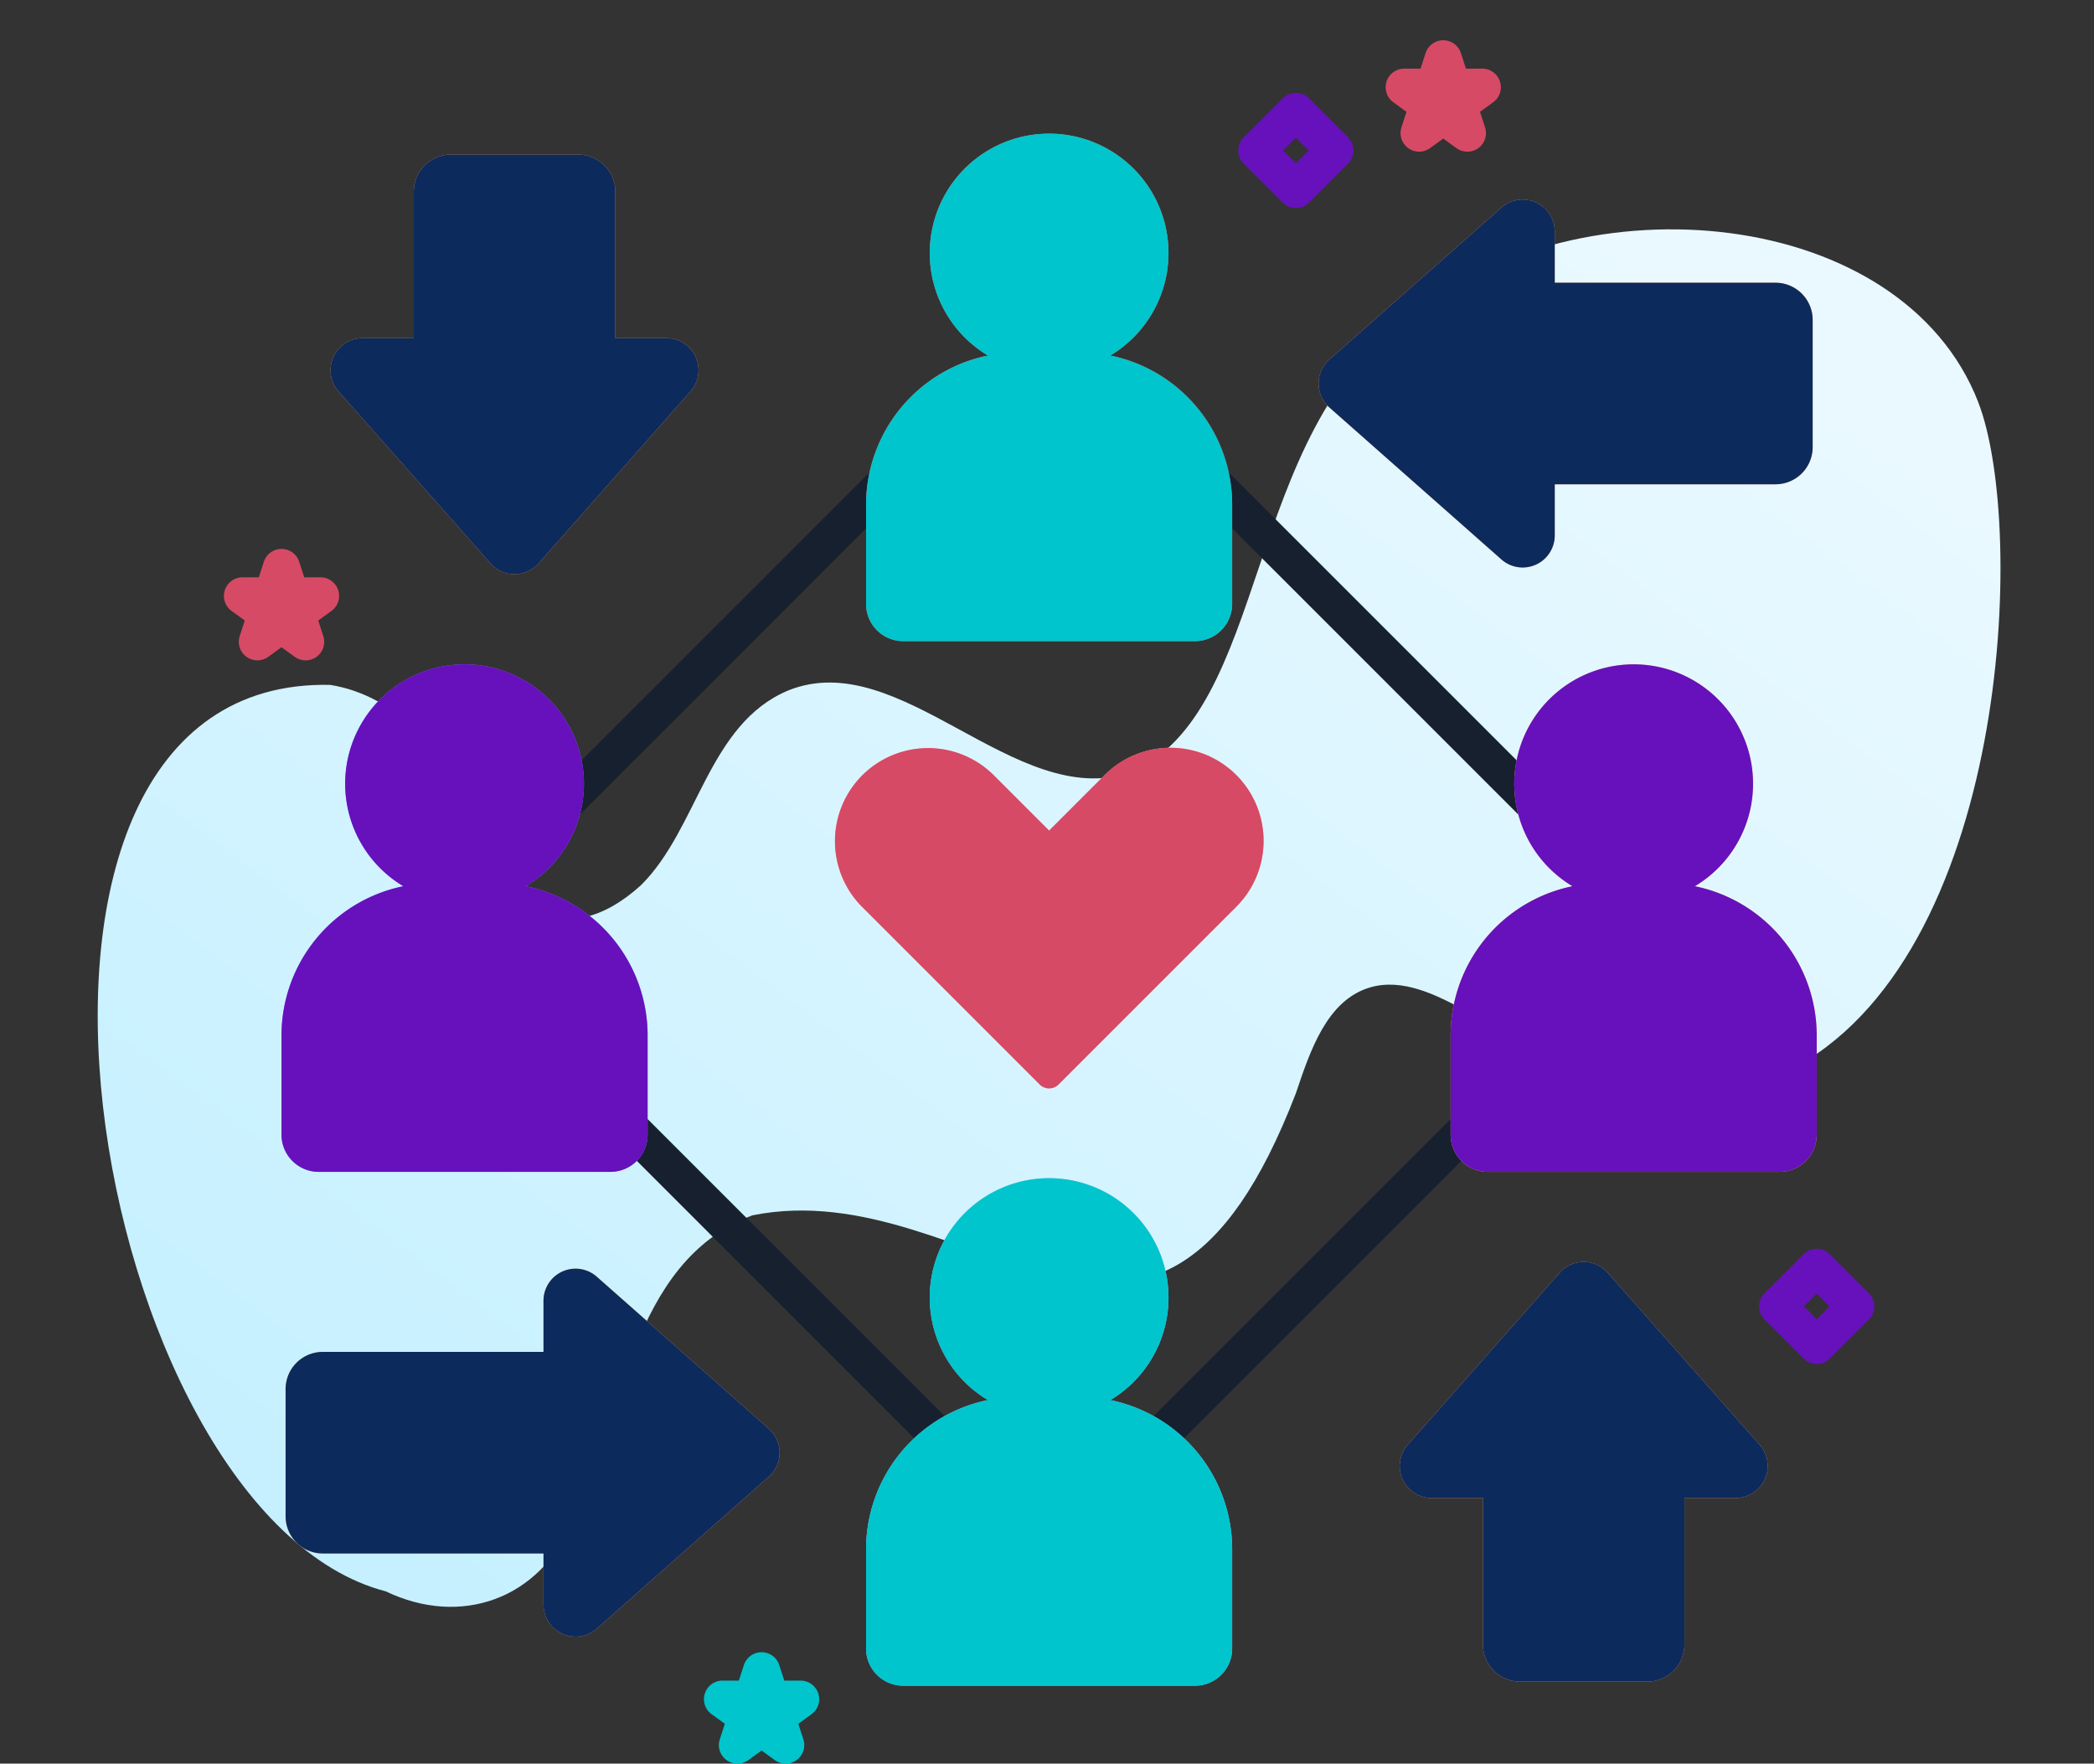
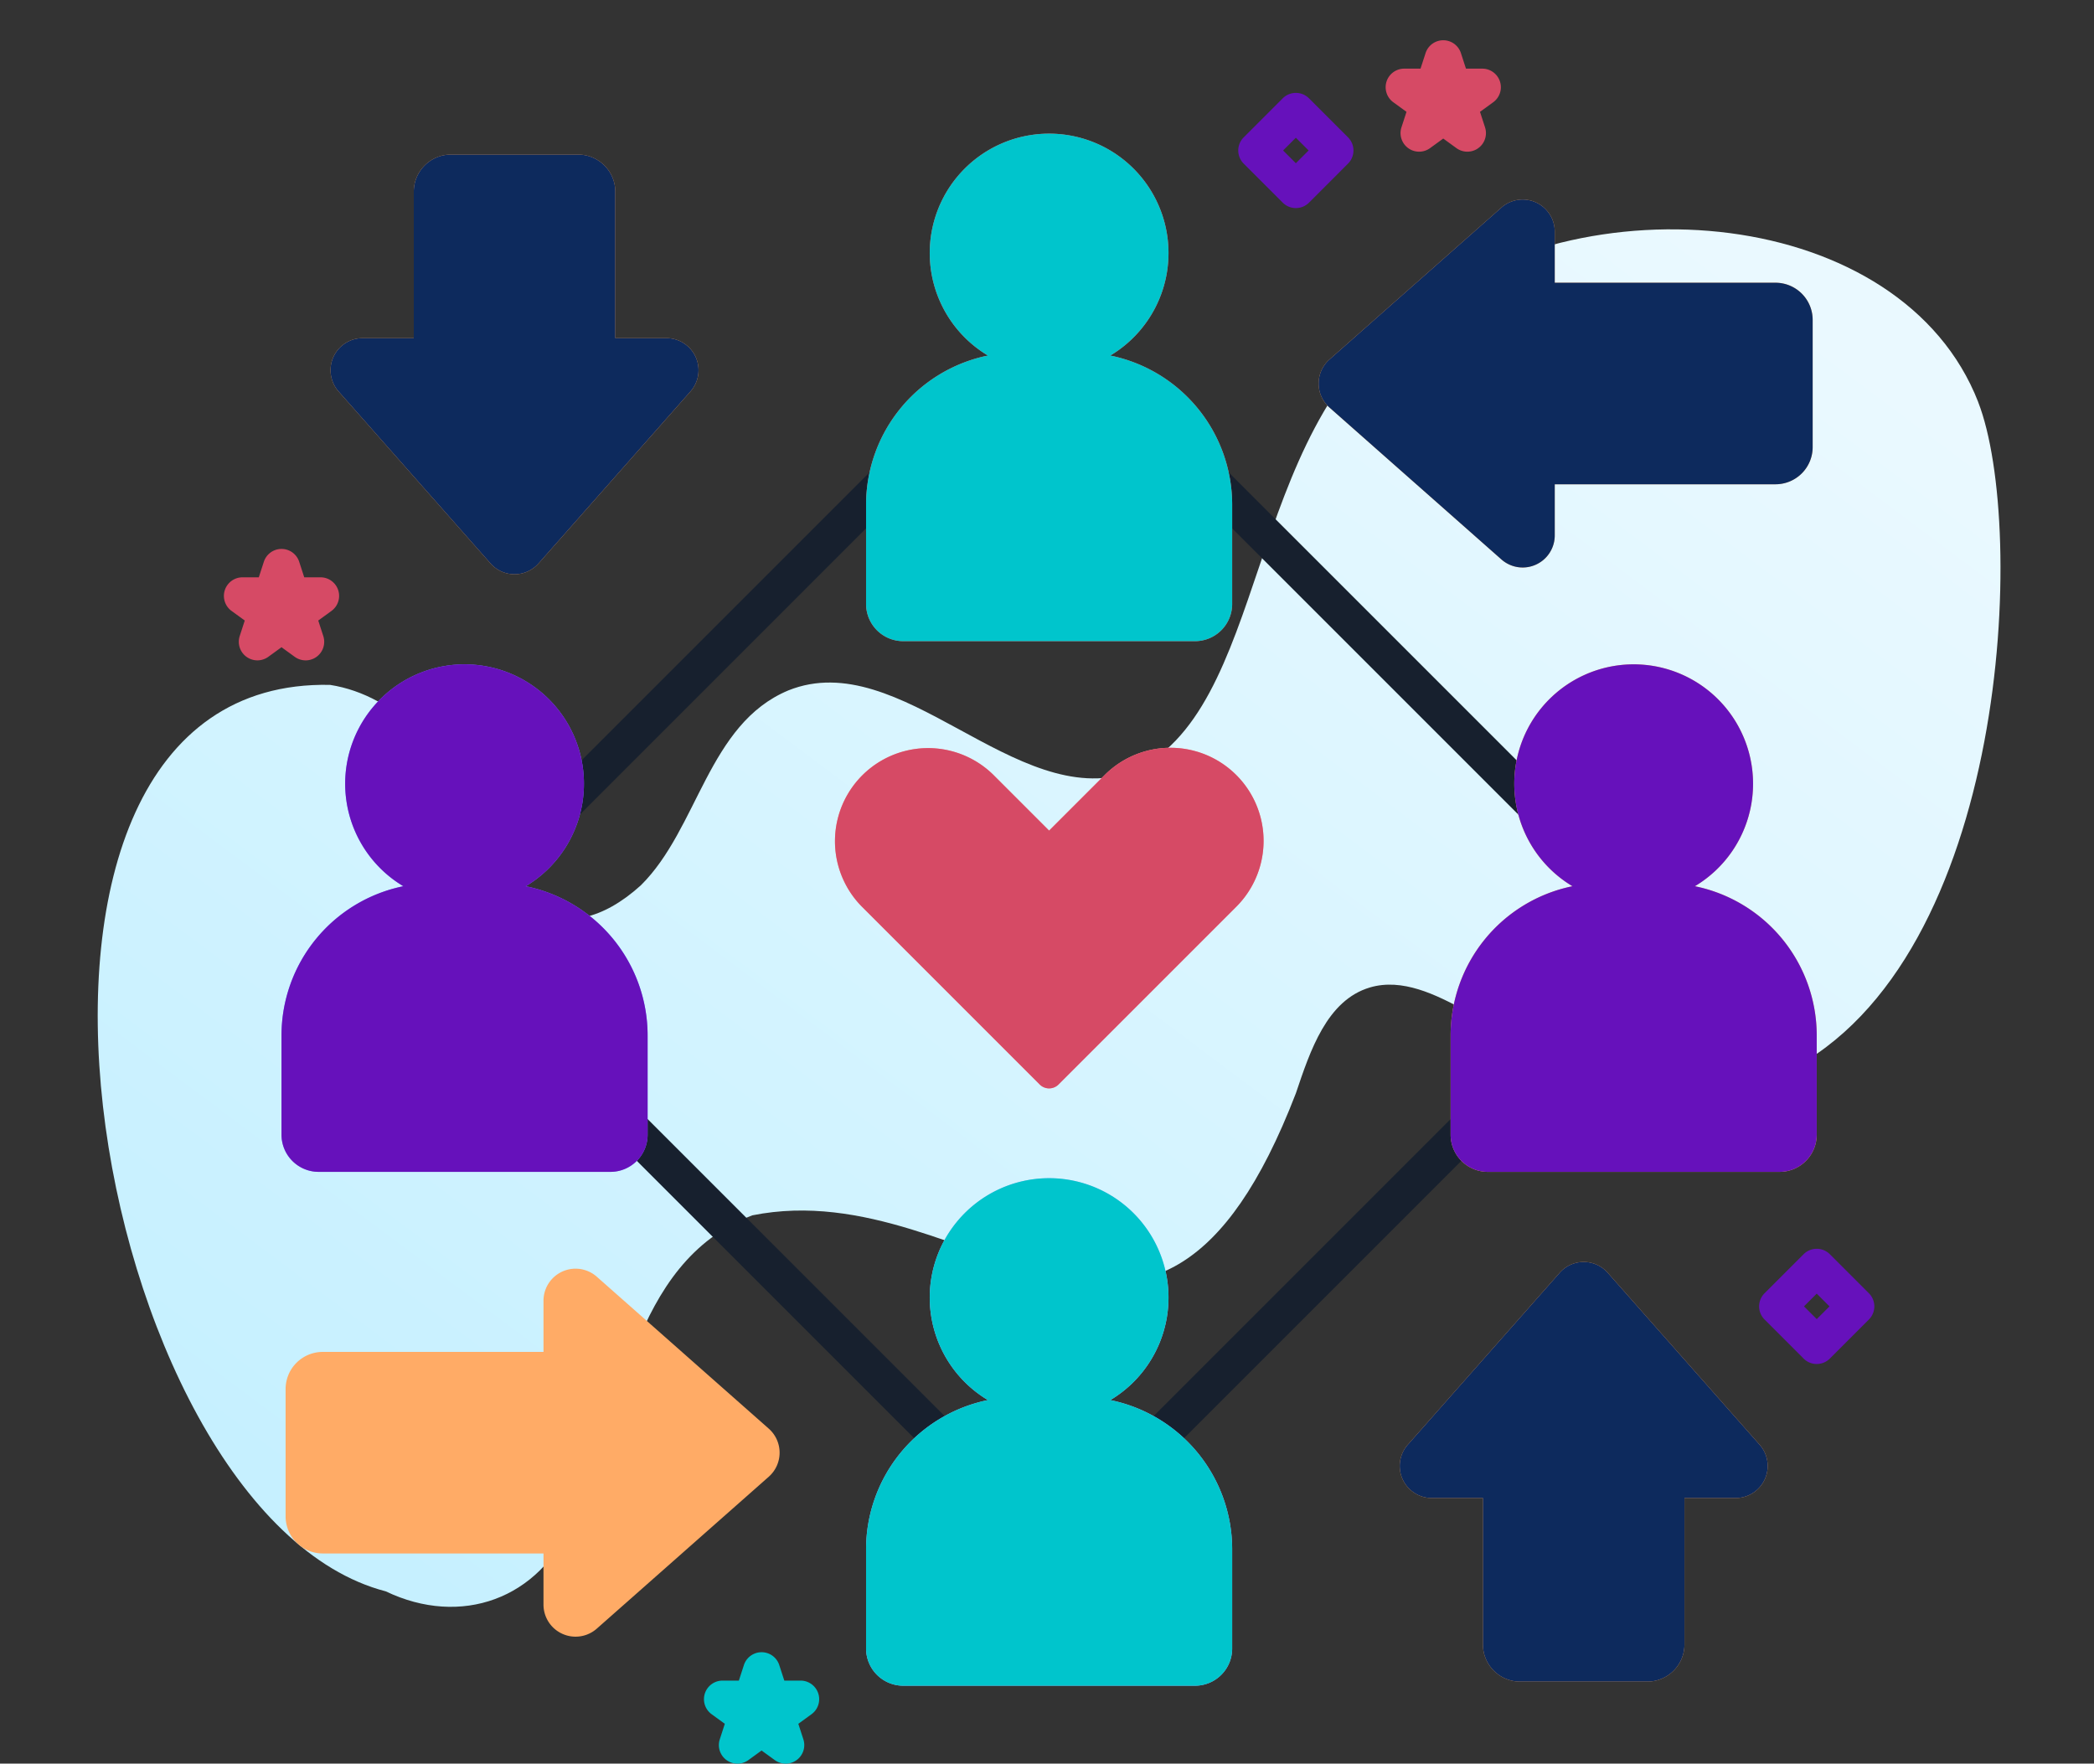
<svg xmlns="http://www.w3.org/2000/svg" width="450" height="379" viewBox="0 0 450 379">
  <rect x="0" y="0" width="450" height="379" fill="#333333" stroke="none" />
  <defs>
    <linearGradient id="linear-gradient" x1="0.934" y1="0.141" x2="0.113" y2="0.892" gradientUnits="objectBoundingBox">
      <stop offset="0" stop-color="#eaf9ff" />
      <stop offset="1" stop-color="#c5f0ff" />
    </linearGradient>
    <clipPath id="clip-Connection_Measurement_3">
      <rect width="450" height="379" />
    </clipPath>
  </defs>
  <g id="Connection_Measurement_3" data-name="Connection Measurement – 3" clip-path="url(#clip-Connection_Measurement_3)">
    <g id="Group_5225" data-name="Group 5225" transform="translate(21 -15.488)">
      <g id="Group_5212" data-name="Group 5212" transform="translate(0 24.146)">
        <g id="Group_5196" data-name="Group 5196" transform="translate(0 40.627)">
          <path id="Path_24317" data-name="Path 24317" d="M404.121,112.141c-16.394-42.1-85.128-48.524-122.185-18.605-36.184,25.127-29.794,85.358-60.058,98.218-24.728,8.268-49.264-27.359-73.463-17.656-17.292,7.226-19.343,29.688-31.711,41.9C99.986,231.1,85.77,220.705,80.881,201.534c-5.441-13.666-16.42-26.347-30.952-28.624-82.327-1.718-51.8,178.288,11.977,194.8,16.122,7.734,33.068,1.669,40.02-14.905,11-22.287,12.282-55.715,38.736-65.9,47.934-9.616,86.259,53.147,116.825-26.237,3.076-9.139,6.658-19.987,15.9-22.732,6.938-2.06,14.171,1.509,20.528,4.968,21.96,11.337,44.77,30.99,69.1,13.091,47.814-23.976,51.562-116.988,41.1-143.85Z" transform="translate(0 -75.016)" fill="url(#linear-gradient)" />
        </g>
        <g id="Group_5211" data-name="Group 5211" transform="translate(27.117 0)">
          <g id="Group_5210" data-name="Group 5210" transform="translate(12.379 20.06)">
            <g id="Group_5198" data-name="Group 5198" transform="translate(29.039 35.853)">
              <path id="Path_24319" data-name="Path 24319" d="M221.733,365.995a3.98,3.98,0,0,1-2.824-1.17L86.982,232.9a3.993,3.993,0,0,1,0-5.646L218.909,95.325a3.993,3.993,0,0,1,5.647,0L356.484,227.252a3.993,3.993,0,0,1,0,5.646L224.557,364.825a3.98,3.98,0,0,1-2.824,1.17ZM95.454,230.075l126.28,126.28,126.28-126.279L221.733,103.8Z" transform="translate(-85.813 -94.155)" fill="#17202e" />
            </g>
            <g id="Group_5199" data-name="Group 5199" transform="translate(118.872 131.981)">
              <path id="Path_24320" data-name="Path 24320" d="M244.381,232.313l-11.937-11.937a20.005,20.005,0,0,0-28.291,28.291l38.207,38.207a2.86,2.86,0,0,0,4.044,0l38.207-38.207a20.005,20.005,0,1,0-28.292-28.291Z" transform="translate(-198.294 -214.518)" fill="#ff9494" />
            </g>
            <g id="Group_5206" data-name="Group 5206" transform="translate(0 0)">
              <g id="Group_5202" data-name="Group 5202" transform="translate(125.622)">
                <g id="Group_5200" data-name="Group 5200" transform="translate(0 224.471)">
                  <path id="Path_24321" data-name="Path 24321" d="M277.433,439.392a7.986,7.986,0,0,0,7.987-7.987V410.083a32.739,32.739,0,0,0-26.183-32.073,25.656,25.656,0,1,0-26.308,0,32.74,32.74,0,0,0-26.183,32.073v21.323a7.986,7.986,0,0,0,7.987,7.986h62.7Z" transform="translate(-206.745 -330.325)" fill="#b3b3ff" />
                </g>
                <g id="Group_5201" data-name="Group 5201">
                  <path id="Path_24322" data-name="Path 24322" d="M277.433,162.862a7.986,7.986,0,0,0,7.987-7.987V133.552a32.739,32.739,0,0,0-26.183-32.073,25.656,25.656,0,1,0-26.308,0,32.74,32.74,0,0,0-26.183,32.073v21.323a7.986,7.986,0,0,0,7.987,7.987Z" transform="translate(-206.745 -53.794)" fill="#ff6c6c" />
                </g>
                <g id="Group_5224" data-name="Group 5224">
                  <path id="Path_24336" data-name="Path 24336" d="M277.433,162.862a7.986,7.986,0,0,0,7.987-7.987V133.552a32.739,32.739,0,0,0-26.183-32.073,25.656,25.656,0,1,0-26.308,0,32.74,32.74,0,0,0-26.183,32.073v21.323a7.986,7.986,0,0,0,7.987,7.987Z" transform="translate(-206.745 -53.794)" fill="#00c5cc" />
                </g>
              </g>
              <g id="Group_5205" data-name="Group 5205" transform="translate(0 114.044)">
                <g id="Group_5203" data-name="Group 5203">
                  <path id="Path_24323" data-name="Path 24323" d="M120.141,301.127a7.986,7.986,0,0,0,7.987-7.987V271.817a32.739,32.739,0,0,0-26.183-32.073,25.656,25.656,0,1,0-26.308,0,32.74,32.74,0,0,0-26.183,32.073v21.323a7.986,7.986,0,0,0,7.987,7.987Z" transform="translate(-49.453 -192.059)" fill="#8383ff" />
                </g>
                <g id="Group_5204" data-name="Group 5204" transform="translate(251.244)">
                  <path id="Path_24324" data-name="Path 24324" d="M434.726,301.127a7.986,7.986,0,0,0,7.986-7.987V271.817a32.739,32.739,0,0,0-26.183-32.073,25.656,25.656,0,1,0-26.309,0,32.74,32.74,0,0,0-26.183,32.073v21.323a7.986,7.986,0,0,0,7.986,7.987Z" transform="translate(-364.038 -192.059)" fill="#ffab66" />
                </g>
              </g>
            </g>
            <g id="Group_5209" data-name="Group 5209" transform="translate(0.879 4.498)">
              <g id="Group_5207" data-name="Group 5207" transform="translate(0 9.648)">
                <path id="Path_24325" data-name="Path 24325" d="M379.261,139.173V128.182H426.7a7.986,7.986,0,0,0,7.987-7.987V92.857A7.986,7.986,0,0,0,426.7,84.87H379.261V73.879a6.893,6.893,0,0,0-11.455-5.165l-36.957,32.647a6.89,6.89,0,0,0,0,10.329l36.957,32.647A6.892,6.892,0,0,0,379.261,139.173Z" transform="translate(-106.521 -66.975)" fill="#ffab66" />
                <path id="Path_24326" data-name="Path 24326" d="M105.975,361.567v10.991H58.541a7.986,7.986,0,0,0-7.987,7.987v27.339a7.986,7.986,0,0,0,7.987,7.987h47.434v10.991a6.893,6.893,0,0,0,11.455,5.165l36.957-32.647a6.89,6.89,0,0,0,0-10.329L117.43,356.4A6.892,6.892,0,0,0,105.975,361.567Z" transform="translate(-50.554 -124.9)" fill="#ffab66" />
              </g>
              <g id="Group_5208" data-name="Group 5208" transform="translate(9.647)">
                <path id="Path_24327" data-name="Path 24327" d="M357.226,403.6h10.991v31.461a7.986,7.986,0,0,0,7.986,7.986h27.339a7.986,7.986,0,0,0,7.986-7.986V403.6H422.52a6.893,6.893,0,0,0,5.165-11.455L395.039,355.19a6.89,6.89,0,0,0-10.329,0l-32.648,36.957A6.893,6.893,0,0,0,357.226,403.6Z" transform="translate(-120.558 -114.889)" fill="#ffab66" />
                <path id="Path_24328" data-name="Path 24328" d="M134.831,94.343H123.84V62.882a7.986,7.986,0,0,0-7.987-7.987H88.515a7.986,7.986,0,0,0-7.986,7.987V94.343H69.537A6.893,6.893,0,0,0,64.372,105.8l32.647,36.957a6.89,6.89,0,0,0,10.329,0L139.995,105.8A6.892,6.892,0,0,0,134.831,94.343Z" transform="translate(-62.633 -54.895)" fill="#ffab66" />
              </g>
            </g>
          </g>
          <path id="Path_24329" data-name="Path 24329" d="M51.515,184.957a3.988,3.988,0,0,1-2.347-.763l-2.835-2.06-2.835,2.06a3.993,3.993,0,0,1-6.145-4.464l1.083-3.334-2.835-2.06a3.993,3.993,0,0,1,2.347-7.224h3.505l1.083-3.334a3.993,3.993,0,0,1,7.6,0l1.083,3.334h3.5a3.993,3.993,0,0,1,2.347,7.224L54.23,176.4l1.083,3.334a3.993,3.993,0,0,1-3.8,5.227Z" transform="translate(-33.954 -51.705)" fill="#d64a65" />
          <path id="Path_24330" data-name="Path 24330" d="M364.112,48.084a3.986,3.986,0,0,1-2.347-.763l-2.835-2.06-2.836,2.06a3.993,3.993,0,0,1-6.145-4.464l1.083-3.334L348.2,37.463a3.993,3.993,0,0,1,2.347-7.224h3.5l1.083-3.334a3.993,3.993,0,0,1,7.6,0l1.083,3.334h3.505a3.993,3.993,0,0,1,2.347,7.224l-2.836,2.061,1.083,3.334a3.993,3.993,0,0,1-3.8,5.227Z" transform="translate(-96.894 -24.146)" fill="#d64a65" />
          <path id="Path_24331" data-name="Path 24331" d="M180.69,481.819a3.988,3.988,0,0,1-2.347-.763L175.507,479l-2.835,2.06a3.993,3.993,0,0,1-6.145-4.464l1.083-3.334-2.835-2.061a3.993,3.993,0,0,1,2.347-7.224h3.505l1.083-3.334a3.993,3.993,0,0,1,7.6,0l1.083,3.334h3.5a3.993,3.993,0,0,1,2.347,7.224l-2.835,2.061,1.083,3.334a3.993,3.993,0,0,1-3.8,5.227Z" transform="translate(-59.963 -111.477)" fill="#00c5cc" />
          <path id="Path_24332" data-name="Path 24332" d="M459.426,374.082a3.979,3.979,0,0,1-2.824-1.17l-8.386-8.386a3.992,3.992,0,0,1,0-5.646l8.386-8.386a3.993,3.993,0,0,1,5.647,0l8.386,8.386a3.992,3.992,0,0,1,0,5.646l-8.386,8.386A3.981,3.981,0,0,1,459.426,374.082ZM456.688,361.7l2.739,2.739,2.739-2.739-2.739-2.739Z" transform="translate(-117.129 -89.62)" fill="#61b" />
          <path id="Path_24333" data-name="Path 24333" d="M319.272,63.052a3.981,3.981,0,0,1-2.824-1.17L308.062,53.5a3.992,3.992,0,0,1,0-5.646l8.386-8.386a3.993,3.993,0,0,1,5.647,0l8.386,8.386a3.992,3.992,0,0,1,0,5.646L322.1,61.882A3.978,3.978,0,0,1,319.272,63.052Zm-2.739-12.379,2.739,2.739,2.739-2.739-2.739-2.739Z" transform="translate(-88.909 -26.995)" fill="#61b" />
        </g>
      </g>
      <g id="Group_5213" data-name="Group 5213" transform="translate(158.368 176.187)">
        <path id="Path_24334" data-name="Path 24334" d="M244.381,232.313l-11.937-11.937a20.005,20.005,0,0,0-28.291,28.291l38.207,38.207a2.86,2.86,0,0,0,4.044,0l38.207-38.207a20.005,20.005,0,1,0-28.292-28.291Z" transform="translate(-198.294 -214.518)" fill="#d64a65" />
      </g>
      <g id="Group_5220" data-name="Group 5220" transform="translate(39.496 158.25)">
        <g id="Group_5216" data-name="Group 5216" transform="translate(125.622 110.427)">
          <g id="Group_5214" data-name="Group 5214">
            <path id="Path_24335" data-name="Path 24335" d="M277.433,439.392a7.986,7.986,0,0,0,7.987-7.987V410.083a32.739,32.739,0,0,0-26.183-32.073,25.656,25.656,0,1,0-26.308,0,32.74,32.74,0,0,0-26.183,32.073v21.323a7.986,7.986,0,0,0,7.987,7.986h62.7Z" transform="translate(-206.745 -330.325)" fill="#00c5cc" />
          </g>
        </g>
        <g id="Group_5219" data-name="Group 5219" transform="translate(0 0)">
          <g id="Group_5217" data-name="Group 5217">
            <path id="Path_24337" data-name="Path 24337" d="M120.141,301.127a7.986,7.986,0,0,0,7.987-7.987V271.817a32.739,32.739,0,0,0-26.183-32.073,25.656,25.656,0,1,0-26.308,0,32.74,32.74,0,0,0-26.183,32.073v21.323a7.986,7.986,0,0,0,7.987,7.987Z" transform="translate(-49.453 -192.059)" fill="#61b" />
          </g>
          <g id="Group_5218" data-name="Group 5218" transform="translate(251.244)">
            <path id="Path_24338" data-name="Path 24338" d="M434.726,301.127a7.986,7.986,0,0,0,7.986-7.987V271.817a32.739,32.739,0,0,0-26.183-32.073,25.656,25.656,0,1,0-26.309,0,32.74,32.74,0,0,0-26.183,32.073v21.323a7.986,7.986,0,0,0,7.986,7.987Z" transform="translate(-364.038 -192.059)" fill="#61b" />
          </g>
        </g>
      </g>
      <g id="Group_5221" data-name="Group 5221" transform="translate(40.375 58.352)">
        <path id="Path_24339" data-name="Path 24339" d="M379.261,139.173V128.182H426.7a7.986,7.986,0,0,0,7.987-7.987V92.857A7.986,7.986,0,0,0,426.7,84.87H379.261V73.879a6.893,6.893,0,0,0-11.455-5.165l-36.957,32.647a6.89,6.89,0,0,0,0,10.329l36.957,32.647A6.892,6.892,0,0,0,379.261,139.173Z" transform="translate(-106.521 -66.975)" fill="#0d2a5d" />
-         <path id="Path_24340" data-name="Path 24340" d="M105.975,361.567v10.991H58.541a7.986,7.986,0,0,0-7.987,7.987v27.339a7.986,7.986,0,0,0,7.987,7.987h47.434v10.991a6.893,6.893,0,0,0,11.455,5.165l36.957-32.647a6.89,6.89,0,0,0,0-10.329L117.43,356.4A6.892,6.892,0,0,0,105.975,361.567Z" transform="translate(-50.554 -124.9)" fill="#0d2a5d" />
      </g>
      <g id="Group_5222" data-name="Group 5222" transform="translate(50.022 48.704)">
        <path id="Path_24341" data-name="Path 24341" d="M357.226,403.6h10.991v31.461a7.986,7.986,0,0,0,7.986,7.986h27.339a7.986,7.986,0,0,0,7.986-7.986V403.6H422.52a6.893,6.893,0,0,0,5.165-11.455L395.039,355.19a6.89,6.89,0,0,0-10.329,0l-32.648,36.957A6.893,6.893,0,0,0,357.226,403.6Z" transform="translate(-120.558 -114.889)" fill="#0d2a5d" />
        <path id="Path_24342" data-name="Path 24342" d="M134.831,94.343H123.84V62.882a7.986,7.986,0,0,0-7.987-7.987H88.515a7.986,7.986,0,0,0-7.986,7.987V94.343H69.537A6.893,6.893,0,0,0,64.372,105.8l32.647,36.957a6.89,6.89,0,0,0,10.329,0L139.995,105.8A6.892,6.892,0,0,0,134.831,94.343Z" transform="translate(-62.633 -54.895)" fill="#0d2a5d" />
      </g>
    </g>
  </g>
</svg>